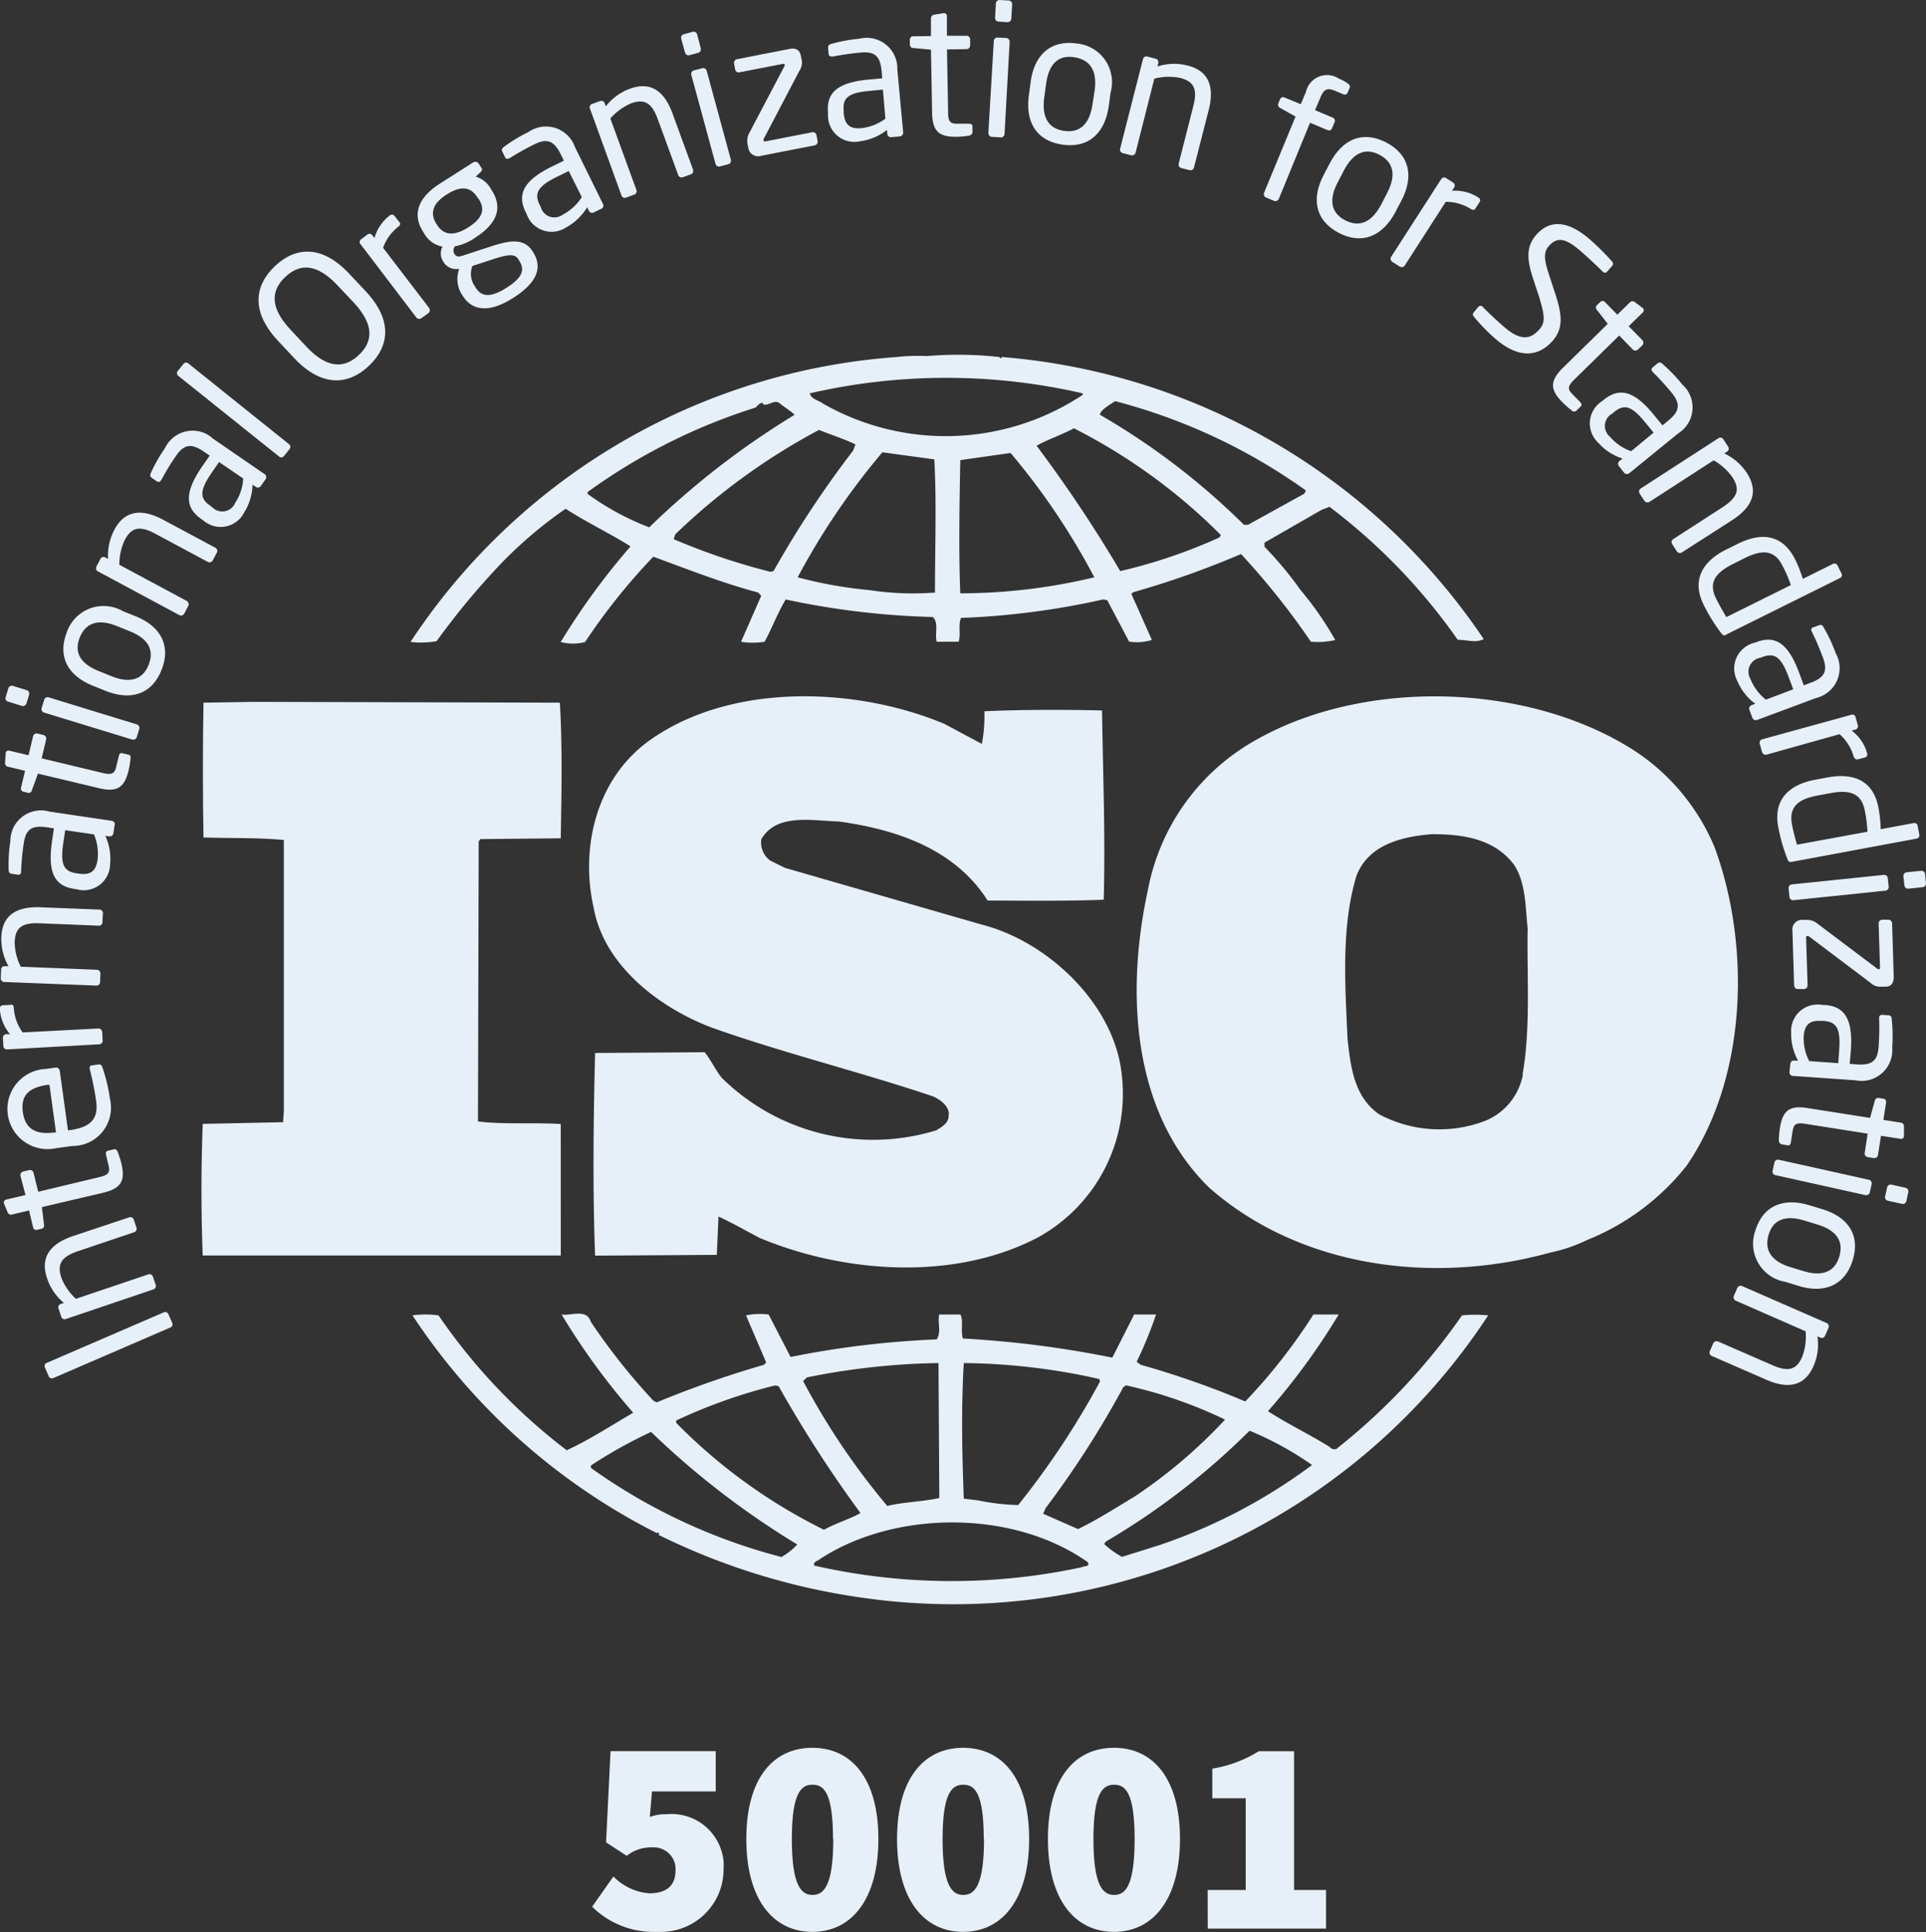
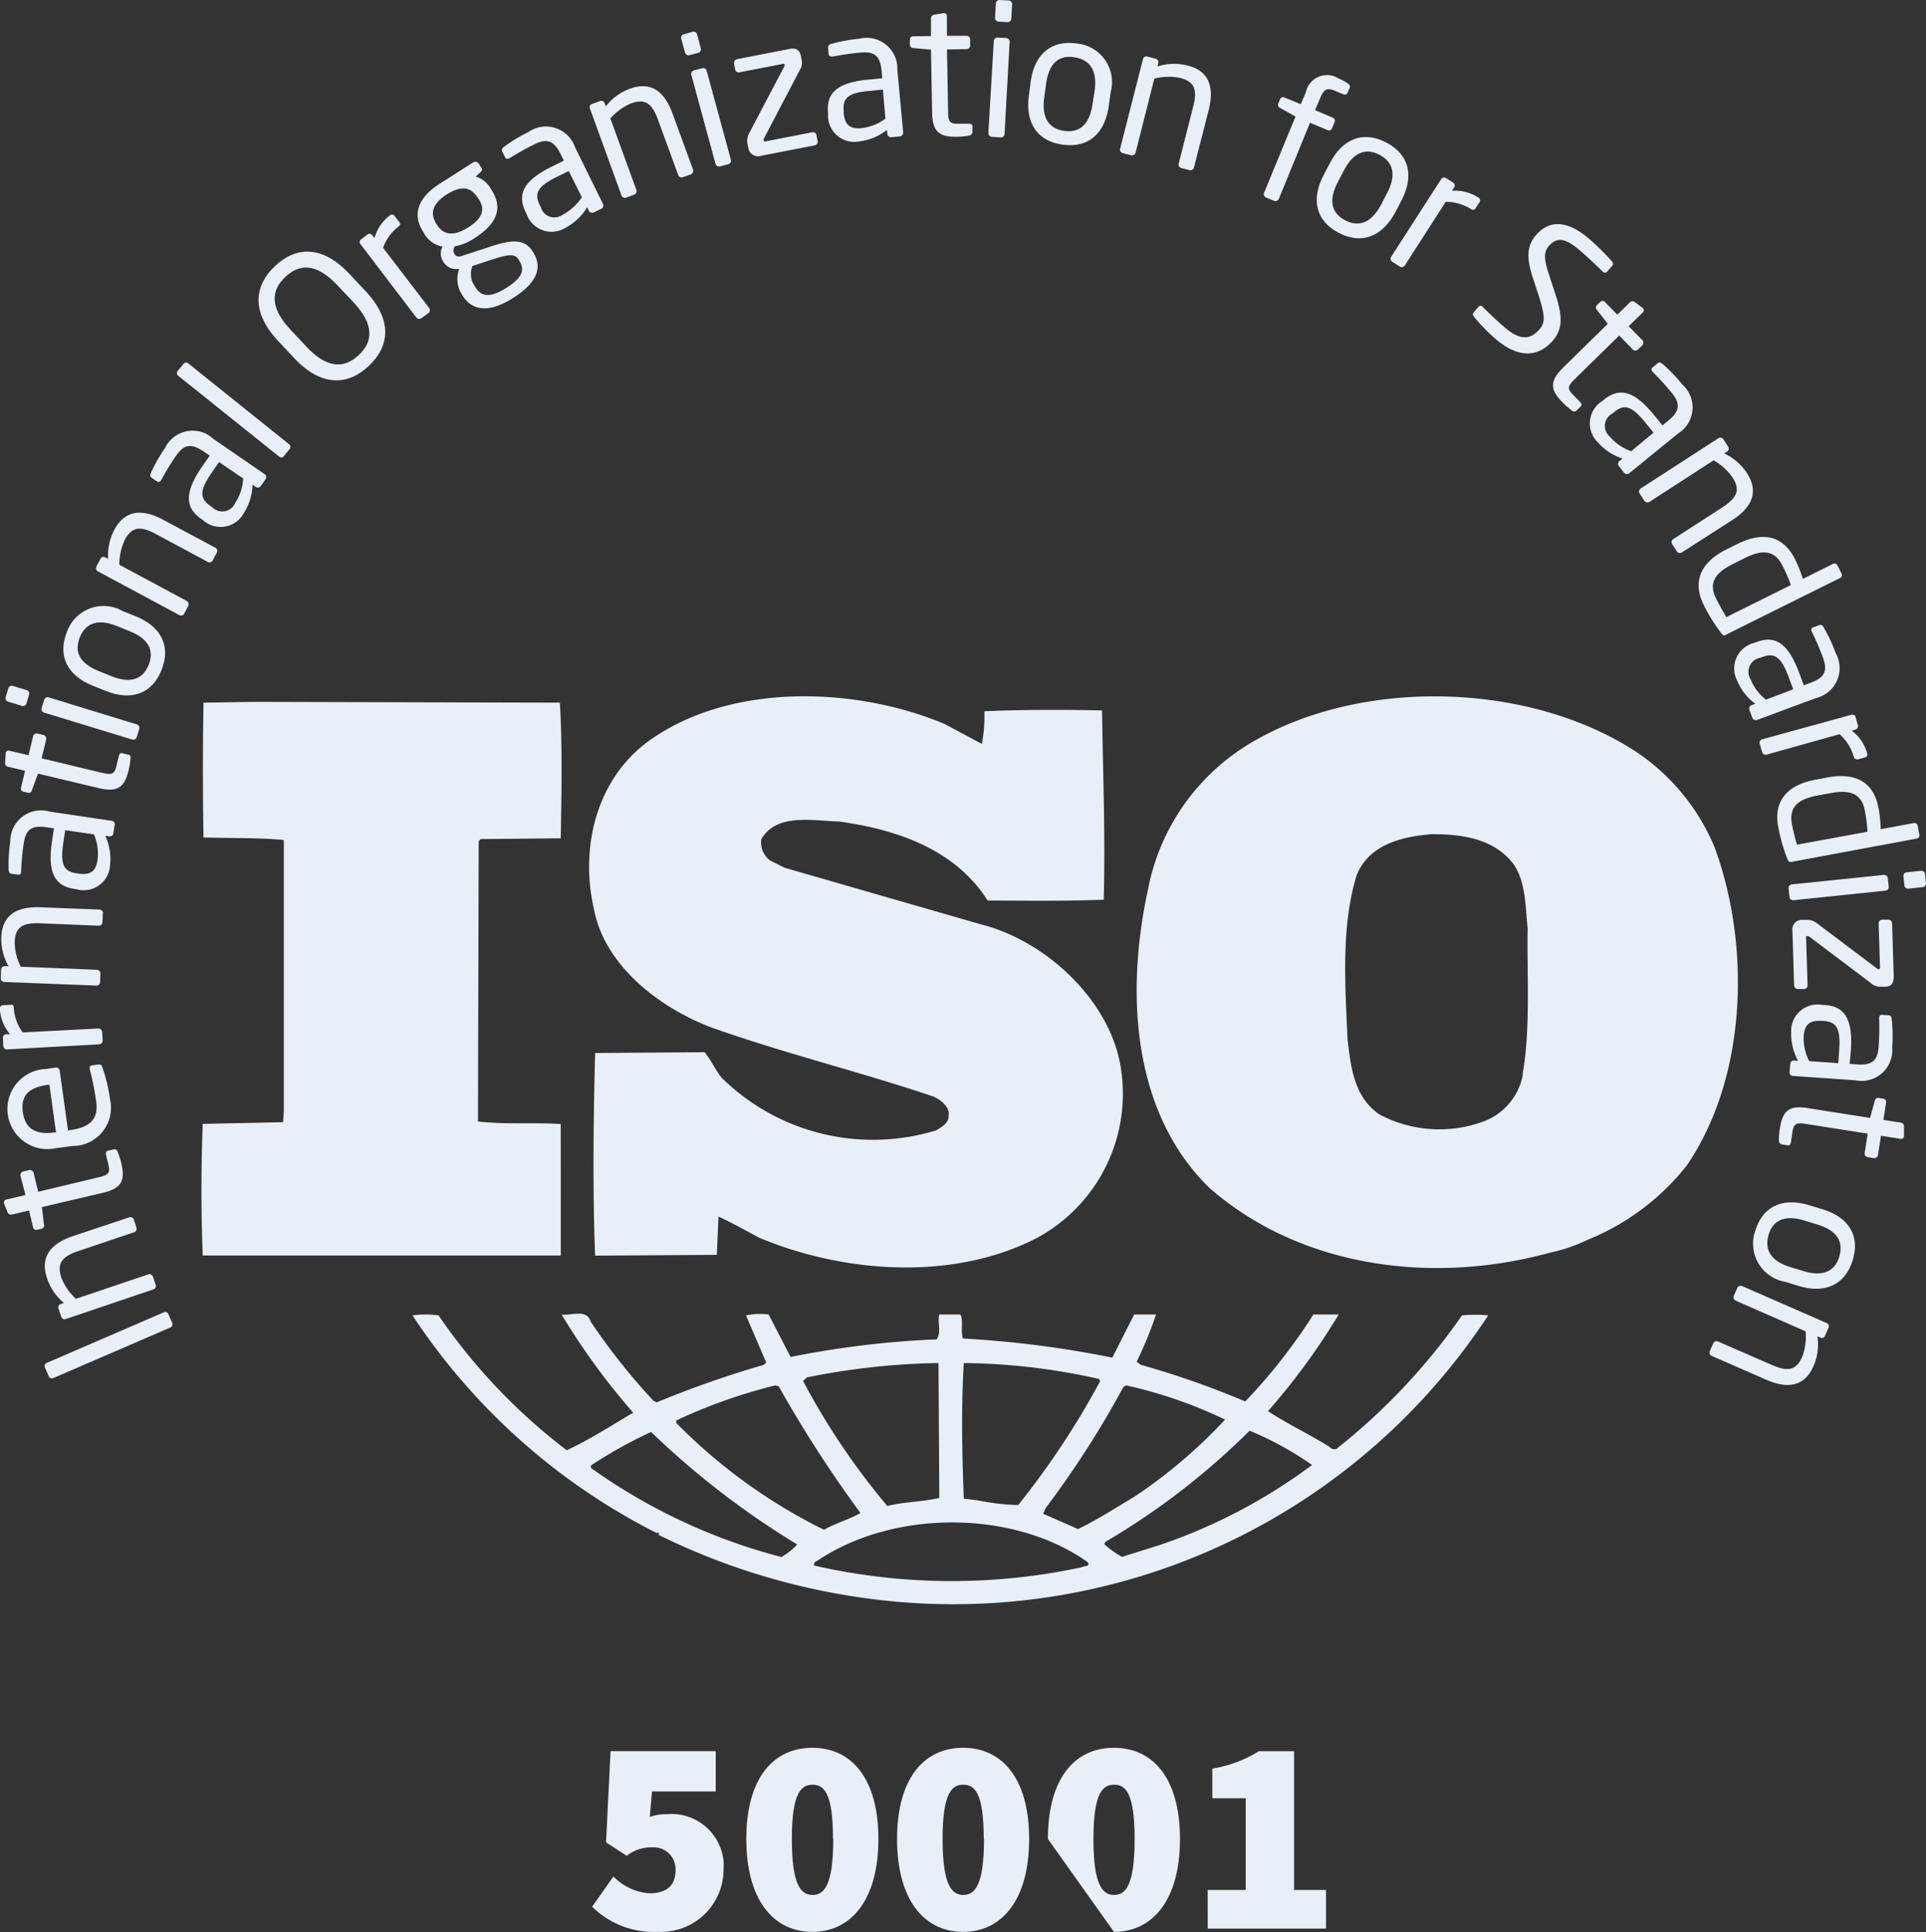
<svg xmlns="http://www.w3.org/2000/svg" viewBox="0 0 376.52 377.74">
  <rect x="0" y="0" width="376.52" height="377.74" fill="#333333" stroke="none" />
  <defs>
    <style>.cls-1{fill:#e7f0f8;}</style>
  </defs>
  <g id="Layer_2" data-name="Layer 2">
    <g id="Layer_1-2" data-name="Layer 1">
      <g id="Group_2419" data-name="Group 2419">
        <g id="Group_2417" data-name="Group 2417">
          <g id="Group_103-2" data-name="Group 103-2">
            <g id="Path_894-2" data-name="Path 894-2">
              <path id="Path_3378" data-name="Path 3378" class="cls-1" d="M335.18,165.62a41.79,41.79,0,0,0-15.88-19c-20.62-13.1-52.07-14-73.32-2.2a42.66,42.66,0,0,0-21.59,29.66c-4.29,19.79-3.19,43.33,12.05,58.17,17.78,15.58,43.66,19,66.67,12.63a30.45,30.45,0,0,0,6.95-2.35l.68-.29a47.19,47.19,0,0,0,19-14.36C341.52,210.69,342.32,185,335.18,165.62Zm-37.46,44.44a12.17,12.17,0,0,1-7.31,9.05,25,25,0,0,1-20.79-1.25c-4.92-3.44-5.55-9.21-6.18-14.66-.49-10.75-1.26-22.14,1.75-32,2.36-6.09,8.89-7.65,14.76-8.11,6.19,0,12.2.94,16,5.93,2.38,3.58,2.23,8.26,2.7,12.48-.18,8.88.62,19.49-1,28.54Z" />
            </g>
            <g id="Path_895-2" data-name="Path 895-2">
              <path id="Path_3379" data-name="Path 3379" class="cls-1" d="M109.62,219.75c-5.23-.33-11.11.14-16.18-.49l.14-54.75.33-.46,15.71-.15c.17-8.89.33-18.43-.17-26.52l-59.82-.16-9.85.16c-.15,8.27-.15,17.93,0,26.36,5.4.16,10.47,0,15.71.48v53l-.15,2.18-15.71.33c-.33,8.71-.33,17.15,0,25.73h70Z" />
            </g>
            <g id="Path_896-2" data-name="Path 896-2">
              <path id="Path_3380" data-name="Path 3380" class="cls-1" d="M285.81,257.17a121.45,121.45,0,0,1-24.27,25.88c-.33.49-1.28.31-1.58-.15-4-2.49-8.27-4.52-12.08-7A130,130,0,0,0,261.7,257h-4.94a110.05,110.05,0,0,1-13.32,17A170.82,170.82,0,0,0,223,266.83l-.79-.59A78.72,78.72,0,0,0,226,257h-4.28l-4.27,8.43a203.49,203.49,0,0,0-29.2-3.74c-.49-1.4.14-3.43-.49-4.69H183.6c-.33,1.88.47,3.29-.48,4.86a181.8,181.8,0,0,0-28.57,3.44l-4.28-8.3a13.46,13.46,0,0,0-4.43.17l3.95,9.22-.47.45a200.65,200.65,0,0,0-20.95,7.34l-.64-.33a123.59,123.59,0,0,1-12.23-15.42c-.79-2.67-4-1.11-5.71-1.43a134.24,134.24,0,0,0,14,19.2c-4.28,2.5-8.55,5.29-13,7.34a114.32,114.32,0,0,1-25.06-26.37,18.86,18.86,0,0,0-5.09,0,124.36,124.36,0,0,0,47.79,42.58.15.15,0,0,1,.15-.14h0c.14,0,.46.29.14.46a131.27,131.27,0,0,0,40,12.32,125,125,0,0,0,122.21-55.22A26.13,26.13,0,0,0,285.81,257.17Zm-66.16,14,.47-.32a88.16,88.16,0,0,1,19.37,6.7,99.19,99.19,0,0,1-17.62,15c-3.65,2.19-7.31,4.55-11.12,6.4l-6.82-3,.47-1.08a187.55,187.55,0,0,0,15.22-23.7Zm-31.27-4.68a124.53,124.53,0,0,1,26.51,3.12l.16.47a159.79,159.79,0,0,1-16,24.17,44.93,44.93,0,0,1-7.93-.92l-2.71-.33c-.33-9.22-.52-17.31,0-26.51Zm-30.61,2.8a138.67,138.67,0,0,1,25.7-2.8l.16,26.38c-3.34.76-7,.76-10.17,1.56A138.83,138.83,0,0,1,157,270Zm-25.57,8.43a103.9,103.9,0,0,1,19.36-6.86l.66.16a242,242,0,0,0,16,24.79c-2.21,1.26-4.92,2-7.13,3.28a106.72,106.72,0,0,1-28.9-20.91Zm20.48,26.67A112.67,112.67,0,0,1,115.53,287v-.49a91.19,91.19,0,0,1,11.75-6.55,162.28,162.28,0,0,0,28.58,22,12.43,12.43,0,0,1-3.22,2.51Zm58.89,2a120.83,120.83,0,0,1-52.38-.3c-.33-.77.79-.94,1.27-1.39,14.76-9.52,37.77-9.52,52.23.75.42.95-.85.66-1.16.95Zm15.24-4.35-7.46,2.34a17.34,17.34,0,0,1-3.5-2.51l.33-.47a141.07,141.07,0,0,0,28.1-21.68,63.07,63.07,0,0,1,12.22,6.7,107.35,107.35,0,0,1-29.73,15.63Z" />
            </g>
            <g id="Path_897-2" data-name="Path 897-2">
-               <path id="Path_3381" data-name="Path 3381" class="cls-1" d="M85.35,125.36a145.67,145.67,0,0,1,12.84-15.43,84.1,84.1,0,0,1,12.38-10.46c4.13,2.65,8.73,4.86,12.7,7.35a137.53,137.53,0,0,0-13.66,18.7,9.4,9.4,0,0,0,4.77,0,120.44,120.44,0,0,1,13.34-16.68c6.81,2.5,13.49,5.14,20.48,7l.62.63-3.95,9a14.26,14.26,0,0,0,4.61,0c1.42-2.64,2.53-5.6,4.12-8.27a155.18,155.18,0,0,0,28.74,3.43c1.27,1.11.33,3.44.79,4.84h4.28c.47-1.54-.15-3.3.47-4.66a152.38,152.38,0,0,0,27.81-3.62l.77.16,4.28,8.1a10,10,0,0,0,4.44-.33l-4-9,.32-.32a175.22,175.22,0,0,0,21.11-7.48,146.47,146.47,0,0,1,13.66,17.14,15.22,15.22,0,0,0,4.76-.33,63,63,0,0,0-6.83-9.83,68.44,68.44,0,0,0-7-8.4v-.81l11.11-6.38,1.6-.62a115.6,115.6,0,0,1,25.07,26c1.9,0,3.5.66,5.08-.14A125.62,125.62,0,0,0,195.83,69.8l-.16.3-.33-.3a72.62,72.62,0,0,0-14.14-.18,37.12,37.12,0,0,0-5.87.18,124.41,124.41,0,0,0-95.08,55.71A17.8,17.8,0,0,0,85.35,125.36Zm65.88-13.7-.64.13a127.18,127.18,0,0,1-18.89-6.38l.31-.94A124.55,124.55,0,0,1,160.1,84.06c2.39.94,4.77,1.71,7.14,2.82l-.46,1.22a198.2,198.2,0,0,0-15.56,23.56Zm31.58,4.19a56.55,56.55,0,0,1-12.87-.48,84.75,84.75,0,0,1-14-2.5A138.74,138.74,0,0,1,172.5,88.43l10.15,1.38c.46,8.1.13,17.46.13,26Zm4.92.17c-.33-8.29-.16-17.48,0-26.06l9.83-1.4a135,135,0,0,1,16.37,24.31A112.4,112.4,0,0,1,187.72,116Zm50.64-10.93A104.26,104.26,0,0,1,219,111.66a266.6,266.6,0,0,0-16.36-24.52c2.22-1.22,4.93-2.15,7.31-3.4a112.3,112.3,0,0,1,28.73,20.87ZM218,78.43a113,113,0,0,1,37.3,17.47l-.32.62-11,6.08h-.8A138.27,138.27,0,0,0,215,81.07c.33-1.09,1.91-1.88,3-2.65Zm-6.34-1.56v.33a48.44,48.44,0,0,1-50.78,1.7c-.82-.62-2.4-.93-2.56-2a118.8,118.8,0,0,1,53.32,0ZM114.86,96.21a114.31,114.31,0,0,1,32.86-16.53c.48-.48.79-.93,1.43-.93v.32c1.27.31,2.22-1.1,3.33-.17,1,.8,2.07,1.42,2.86,2.2a159.68,159.68,0,0,0-28.42,22,52.35,52.35,0,0,1-12.06-6.54Z" />
-             </g>
+               </g>
            <g id="Path_898-2" data-name="Path 898-2">
              <path id="Path_3382" data-name="Path 3382" class="cls-1" d="M183,221a42.14,42.14,0,0,1-41.91-10.28c-1.26-1.57-2.06-3.42-3.33-5l-21.42.15c-.33,12.63-.49,27.14,0,39.62l23.79-.15.33-7.49c2.71,1.24,5.41,2.8,8.1,4.2,16.52,6.87,37.77,8.43,54.12,0a32.05,32.05,0,0,0,16.51-32.77C217.41,196,204.71,184,191.86,180.75l-38.42-11.08-2.85-1.41a4.35,4.35,0,0,1-1.75-4.2c3-5.14,10-3.58,15.24-3.44,11.11,1.56,22.54,5.3,29,15.45,7,0,15.08.14,22.69-.17.33-12.78-.14-24-.33-37-7.14-.17-15.87-.17-23,.16a29.65,29.65,0,0,1-.49,6.38l-7.3-3.9c-17.46-7.33-41.91-8.1-57.77,3.29-10.33,7.48-13.5,20.91-10.8,32.75,2.06,11.22,12.84,19.49,23.18,23.37,14.12,5,28.88,8.6,43.19,13.42,1.42.63,3.31,2.05,3,3.76C185.5,219.57,184.07,220.37,183,221Z" />
            </g>
          </g>
          <g id="Group_104-2" data-name="Group 104-2">
            <g id="Path_899-2" data-name="Path 899-2">
              <path id="Path_3383" data-name="Path 3383" class="cls-1" d="M32.91,256.9l.78,1.78a.69.69,0,0,1-.41.87l-22.87,9.88a.66.66,0,0,1-.87-.33h0l-.77-1.78a.65.65,0,0,1,.36-.86L32,256.58a.67.67,0,0,1,.89.29Z" />
            </g>
            <g id="Path_900-2" data-name="Path 900-2">
              <path id="Path_3384" data-name="Path 3384" class="cls-1" d="M26.14,238.41l.54,1.6a.72.72,0,0,1-.44.9l-11.06,3.73c-3.38,1.15-4,2.63-3.18,5.2a11.21,11.21,0,0,0,2.84,4.09L29,249.15a.72.72,0,0,1,.89.44l.56,1.64a.7.7,0,0,1-.46.86l-17.12,5.79a.69.69,0,0,1-.88-.39v0l-.56-1.68a.68.68,0,0,1,.43-.86h0l.63-.22A10.46,10.46,0,0,1,9.2,249.9c-1.37-4,.54-6.69,5-8.21L25.26,238A.71.71,0,0,1,26.14,238.41Z" />
            </g>
            <g id="Path_901-2" data-name="Path 901-2">
              <path id="Path_3385" data-name="Path 3385" class="cls-1" d="M23,225.19a17.6,17.6,0,0,1,.71,2.2c.74,3.18.29,4.88-3.5,5.79L8.19,236l.41,3.43a.63.63,0,0,1-.43.79h0l-.92.22a.63.63,0,0,1-.77-.44V240l-.8-3.34-3.37.8a.71.71,0,0,1-.83-.46l-.71-1.72a.36.36,0,0,0,0-.1.57.57,0,0,1,.46-.66h0l3.75-.88L4,229.89a.72.72,0,0,1,.53-.85l1.17-.27a.71.71,0,0,1,.86.52h0L7.47,233l12-2.87c1.89-.45,2.06-1,1.73-2.38l-.46-1.92c-.11-.48,0-.76.33-.84l1.2-.29C22.57,224.64,22.81,224.76,23,225.19Z" />
            </g>
            <g id="Path_902-2" data-name="Path 902-2">
              <path id="Path_3386" data-name="Path 3386" class="cls-1" d="M11.67,209.27,13.29,221l.5-.07c4.17-.58,5.48-2.43,5-5.66a51.76,51.76,0,0,0-1.24-6.19.57.57,0,0,1,0-.18.48.48,0,0,1,.32-.61h0l.07,0,1.19-.16c.46-.07.72,0,.9.58a32.93,32.93,0,0,1,1.48,6.2,7.48,7.48,0,0,1-7.33,9.14l-3.16.42A7.84,7.84,0,1,1,8,209.09,7.24,7.24,0,0,1,8.9,209l1.89-.26a.69.69,0,0,1,.85.49Zm-2.33,2.82c-3.95.56-5.3,2.27-4.87,5.37s2.36,4.46,6.15,3.95l.33,0-1.28-9.3Z" />
            </g>
            <g id="Path_903-2" data-name="Path 903-2">
              <path id="Path_3387" data-name="Path 3387" class="cls-1" d="M2.7,197.05a9,9,0,0,0,1.73,4.8l14.81-.77a.74.74,0,0,1,.74.66l.09,1.73a.7.7,0,0,1-.68.7l-18,1a.68.68,0,0,1-.73-.62h0l-.09-1.64a.67.67,0,0,1,.61-.71h.05l.74,0a8.5,8.5,0,0,1-2-4.9c0-.49.18-.74.61-.77l1.44-.07C2.44,196.33,2.68,196.56,2.7,197.05Z" />
            </g>
            <g id="Path_904-2" data-name="Path 904-2">
              <path id="Path_3388" data-name="Path 3388" class="cls-1" d="M20.1,178.62l-.07,1.7a.69.69,0,0,1-.73.66l-11.62-.47c-3.57-.13-4.71,1-4.81,3.71A10.76,10.76,0,0,0,4.06,189l14.89.6a.73.73,0,0,1,.68.73l-.07,1.72a.68.68,0,0,1-.73.64h0l-18-.7a.69.69,0,0,1-.68-.69h0l.07-1.77a.65.65,0,0,1,.68-.63H1l.66,0a10.73,10.73,0,0,1-1.4-5.68c.17-4.24,2.89-6,7.57-5.84l11.61.45a.72.72,0,0,1,.7.73h0Z" />
            </g>
            <g id="Path_905-2" data-name="Path 905-2">
              <path id="Path_3389" data-name="Path 3389" class="cls-1" d="M22.41,161.31l-.25,1.61a.7.7,0,0,1-.79.6h0l-.78-.11a10.83,10.83,0,0,1,.93,5.64,5.16,5.16,0,0,1-5.29,5,5.07,5.07,0,0,1-1.22-.18l-.43-.07c-3.77-.55-5.33-3-4.42-9.27l.38-2.58-1.39-.21c-3-.43-4.1.43-4.51,3.15a48.83,48.83,0,0,0-.51,5.4,1,1,0,0,1,0,.17c0,.33-.2.62-.65.55l-1.23-.18c-.39-.06-.56-.33-.56-.83a29.78,29.78,0,0,1,.33-5.5,6,6,0,0,1,5.86-6.06,5.82,5.82,0,0,1,1.71.22l12.2,1.81a.71.71,0,0,1,.66.77h0Zm-9.66,1-.39,2.58c-.62,4.23.16,5.49,2.64,5.86l.41.05c2.52.38,3.36-.7,3.67-2.73a9.83,9.83,0,0,0-.71-4.94Z" />
            </g>
            <g id="Path_906-2" data-name="Path 906-2">
              <path id="Path_3390" data-name="Path 3390" class="cls-1" d="M25.52,148.25a17.45,17.45,0,0,1-.36,2.28c-.76,3.16-1.95,4.47-5.74,3.58l-12-2.86-1.18,3.24a.64.64,0,0,1-.74.52h0l-.92-.22a.62.62,0,0,1-.48-.75h0v0l.8-3.34-3.38-.81a.7.7,0,0,1-.53-.78l.13-1.86a.19.19,0,0,0,0-.1.57.57,0,0,1,.71-.38h0l3.75.89.89-3.72a.73.73,0,0,1,.85-.53l1.18.29a.72.72,0,0,1,.53.85l-.89,3.71,12,2.88c1.89.44,2.3,0,2.61-1.35l.47-1.93c.11-.48.31-.69.66-.61l1.2.3C25.39,147.56,25.56,147.78,25.52,148.25Z" />
            </g>
            <g id="Path_907-2" data-name="Path 907-2">
              <path id="Path_3391" data-name="Path 3391" class="cls-1" d="M5.69,135.81l-.52,1.73a.71.71,0,0,1-.88.47l-2.71-.83a.69.69,0,0,1-.47-.88l.52-1.73a.72.72,0,0,1,.89-.47l2.7.83A.71.71,0,0,1,5.69,135.81Zm21.54,6.69-.5,1.62a.72.72,0,0,1-.89.47L8.61,139.32a.71.71,0,0,1-.47-.88l.5-1.63a.71.71,0,0,1,.88-.47l17.23,5.29a.7.7,0,0,1,.47.87h0Z" />
            </g>
            <g id="Path_908-2" data-name="Path 908-2">
              <path id="Path_3392" data-name="Path 3392" class="cls-1" d="M31.57,131c-1.92,4.82-6.08,6-10.9,4.08l-2.49-1c-4.84-1.93-7-5.65-5.11-10.48a7.58,7.58,0,0,1,9.61-4.72,6.92,6.92,0,0,1,1.3.59l2.5,1C31.31,122.39,33.51,126.17,31.57,131Zm-8.73-8.61c-3.35-1.34-6-.85-7.24,2.23s.32,5.24,3.73,6.59l2.48,1c3.35,1.34,6,.88,7.24-2.21s-.32-5.26-3.72-6.6Z" />
            </g>
            <g id="Path_909-2" data-name="Path 909-2">
              <path id="Path_3393" data-name="Path 3393" class="cls-1" d="M42.39,108.06l-.8,1.49a.7.7,0,0,1-1,.29l-10.25-5.5c-3.15-1.69-4.68-1.14-5.95,1.22a11.32,11.32,0,0,0-1.06,4.86l13.17,7.07a.76.76,0,0,1,.29,1L36,120a.71.71,0,0,1-.94.26l-15.9-8.54a.66.66,0,0,1-.33-.87l0-.06.83-1.56a.66.66,0,0,1,.89-.27l0,0h0l.59.32a10.69,10.69,0,0,1,1.23-5.73c2-3.74,5.27-4.17,9.4-2l10.26,5.5A.72.72,0,0,1,42.39,108.06Z" />
            </g>
            <g id="Path_910-2" data-name="Path 910-2">
              <path id="Path_3394" data-name="Path 3394" class="cls-1" d="M51.94,93.66,51,95a.7.7,0,0,1-1,.19h0l-.63-.43a10.8,10.8,0,0,1-1.65,5.46,5.14,5.14,0,0,1-6.93,2.23,5,5,0,0,1-1.06-.71l-.33-.24c-3.15-2.15-3.47-5.07.1-10.27L41,89.08l-1.18-.8c-2.44-1.67-3.87-1.41-5.43.87a48,48,0,0,0-2.81,4.61.64.64,0,0,0-.1.13.54.54,0,0,1-.71.28.35.35,0,0,1-.12-.07l-1-.69c-.32-.22-.35-.55-.13-1a30.51,30.51,0,0,1,2.72-4.78,6,6,0,0,1,7.9-2.89h0a6.24,6.24,0,0,1,1.47,1l10.18,7A.71.71,0,0,1,51.94,93.66Zm-9.12-3.33-1.48,2.16c-2.41,3.52-2.27,5-.19,6.42l.32.24A2.75,2.75,0,0,0,46,98.28a9.38,9.38,0,0,0,1.54-4.73Z" />
            </g>
            <g id="Path_911-2" data-name="Path 911-2">
              <path id="Path_3395" data-name="Path 3395" class="cls-1" d="M56.65,87.75l-1.16,1.44a.65.65,0,0,1-.93.07h0L34.85,73.48a.67.67,0,0,1-.13-.92l1.16-1.43a.64.64,0,0,1,.9-.1h0l19.7,15.8A.68.68,0,0,1,56.65,87.75Z" />
            </g>
            <g id="Path_912-2" data-name="Path 912-2">
              <path id="Path_3396" data-name="Path 3396" class="cls-1" d="M72.09,71.55c-4,3.79-9.22,4.18-14.58-1.54l-3.12-3.33C49,60.94,49.73,55.81,53.78,52S63,47.85,68.34,53.59l3.13,3.33C76.83,62.64,76.13,67.75,72.09,71.55ZM66,55.81c-4.07-4.34-7.37-4.34-10.21-1.68s-3.06,6,1,10.32l3.11,3.33c4.06,4.32,7.39,4.31,10.24,1.64s3-6-1-10.28Z" />
            </g>
            <g id="Path_913-2" data-name="Path 913-2">
              <path id="Path_3397" data-name="Path 3397" class="cls-1" d="M77.89,44.31a9,9,0,0,0-3,4.14l9,11.76a.74.74,0,0,1-.13,1l-1.38,1a.72.72,0,0,1-1-.15L70.51,47.78a.66.66,0,0,1,0-.93l0,0,1.32-1a.65.65,0,0,1,.92.11l0,0,0,0,.46.58a8.33,8.33,0,0,1,2.93-4.37c.38-.3.72-.29,1,.06l.88,1.14C78.35,43.68,78.27,44,77.89,44.31Z" />
            </g>
            <g id="Path_914-2" data-name="Path 914-2">
              <path id="Path_3398" data-name="Path 3398" class="cls-1" d="M93.94,33.65l-.94.88A5,5,0,0,1,96,37l.15.24c2.09,3.29,1.22,6.38-3.37,9.31a10,10,0,0,1-3.84,1.6,1.33,1.33,0,0,0-.1,1.5c.33.51.73.62,1.53.36l5.17-1.69c3.39-1.12,6.73-2.07,8.51.73l.16.24c1.82,2.86,1,5.83-3.86,8.94-4.7,3-8,2.56-9.87-.36l-.18-.28a5.67,5.67,0,0,1-.53-5l-.28,0a2.89,2.89,0,0,1-2.84-1.45l0,0a2.9,2.9,0,0,1-.15-2.93,5.13,5.13,0,0,1-3.58-2.57l-.15-.25C81,42.74,80.84,39.17,86,35.9l6.52-4.16A.83.83,0,0,1,93.6,32l.48.78C94.35,33.11,94.24,33.37,93.94,33.65Zm-.57,5c-1.13-1.79-2.83-2.67-6.05-.62s-3.06,4.09-2,5.76l.16.23c.83,1.32,2.53,2.66,6,.47,3.22-2,3.24-3.81,2.09-5.6Zm8,12.07c-.75-1.17-2-1-5.11,0L92.36,52a4.19,4.19,0,0,0,.49,4l.16.27c1.06,1.65,2.71,2.08,6,0s3.56-3.62,2.51-5.27Z" />
            </g>
            <g id="Path_915-2" data-name="Path 915-2">
              <path id="Path_3399" data-name="Path 3399" class="cls-1" d="M117.53,40.82l-1.47.72a.7.7,0,0,1-.94-.33h0l-.33-.69a11,11,0,0,1-4.13,3.95A5.17,5.17,0,0,1,103.52,43a5.48,5.48,0,0,1-.56-1.14l-.19-.38c-1.68-3.42-.54-6.13,5.11-8.91l2.35-1.16-.62-1.27c-1.32-2.67-2.7-3.14-5.17-1.91a49.48,49.48,0,0,0-4.72,2.64l-.17.08c-.29.14-.62.19-.82-.22l-.55-1.12c-.18-.33,0-.66.38-.93a29.61,29.61,0,0,1,4.71-2.84,6,6,0,0,1,9.13,2.91l5.46,11.09a.71.71,0,0,1-.32,1Zm-6.34-7.38-2.35,1.15c-3.84,1.89-4.42,3.26-3.32,5.51l.2.38a2.73,2.73,0,0,0,3.36,1.93,2.85,2.85,0,0,0,1-.48,9.77,9.77,0,0,0,3.66-3.39Z" />
            </g>
            <g id="Path_916-2" data-name="Path 916-2">
              <path id="Path_3400" data-name="Path 3400" class="cls-1" d="M135.09,34.08l-1.6.57a.7.7,0,0,1-.9-.42l-4-10.93c-1.22-3.36-2.72-4-5.27-3.07a11.44,11.44,0,0,0-4,2.93l5.1,14a.71.71,0,0,1-.42.89l-1.63.6a.69.69,0,0,1-.87-.43l-6.17-17a.64.64,0,0,1,.33-.86l0,0,1.67-.61a.68.68,0,0,1,.87.41v0l.23.63a10.65,10.65,0,0,1,4.73-3.45c4-1.45,6.69.4,8.3,4.82l4,10.93A.74.74,0,0,1,135.09,34.08Z" />
            </g>
            <g id="Path_917-2" data-name="Path 917-2">
              <path id="Path_3401" data-name="Path 3401" class="cls-1" d="M136.53,10.32l-1.74.47a.71.71,0,0,1-.87-.5l-.75-2.73a.7.7,0,0,1,.5-.86h0l1.74-.48a.71.71,0,0,1,.87.49L137,9.45A.73.73,0,0,1,136.53,10.32Zm5.86,21.78-1.65.44a.7.7,0,0,1-.86-.5h0l-4.73-17.39a.71.71,0,0,1,.49-.88h0l1.65-.44a.72.72,0,0,1,.86.5l4.73,17.4a.71.71,0,0,1-.48.87Z" />
            </g>
            <g id="Path_918-2" data-name="Path 918-2">
              <path id="Path_3402" data-name="Path 3402" class="cls-1" d="M159.3,28.41l-10.5,2.05a1.94,1.94,0,0,1-2.44-1.23h0a1.1,1.1,0,0,1-.06-.26l-.13-.66a3.23,3.23,0,0,1,.36-2.41L153.32,13a.73.73,0,0,0,.08-.33c0-.15-.12-.23-.4-.17l-8.44,1.64a.71.71,0,0,1-.84-.54h0l-.22-1.19a.73.73,0,0,1,.55-.83l10.23-2c1.43-.29,2.07.28,2.28,1.32l.17.84a2.77,2.77,0,0,1-.43,2.06L149.38,27a.56.56,0,0,0-.1.43c0,.17.08.27.33.22l9.17-1.79a.7.7,0,0,1,.83.53h0v0l.23,1.19A.72.72,0,0,1,159.3,28.41Z" />
            </g>
            <g id="Path_919-2" data-name="Path 919-2">
              <path id="Path_3403" data-name="Path 3403" class="cls-1" d="M175.87,26.67l-1.65.15a.71.71,0,0,1-.76-.65h0l-.07-.77a10.55,10.55,0,0,1-5.26,2.22,5.15,5.15,0,0,1-6.14-3.9h0a5.33,5.33,0,0,1-.12-1.26l0-.44c-.33-3.79,1.69-5.89,8-6.47l2.6-.24-.12-1.41c-.28-3-1.39-3.88-4.14-3.62q-2.7.25-5.36.77l-.18,0c-.33,0-.63-.05-.68-.51l-.11-1.23c0-.39.18-.62.66-.73a29.23,29.23,0,0,1,5.41-1,6,6,0,0,1,7.28,4.28,5.73,5.73,0,0,1,.19,1.7l1.14,12.29A.73.73,0,0,1,175.87,26.67Zm-3.27-9.15-2.59.25c-4.28.38-5.31,1.43-5.07,3.95l0,.43c.23,2.53,1.49,3.08,3.52,2.9a9.64,9.64,0,0,0,4.63-1.85Z" />
            </g>
            <g id="Path_920-2" data-name="Path 920-2">
              <path id="Path_3404" data-name="Path 3404" class="cls-1" d="M189.41,26.53a17.71,17.71,0,0,1-2.3.21c-3.26.05-4.82-.78-4.89-4.67L182,9.71l-3.44-.32a.67.67,0,0,1-.69-.63h0v-1a.63.63,0,0,1,.61-.66h0L182,7.05,182,3.59a.73.73,0,0,1,.62-.72l1.84-.3h.11a.54.54,0,0,1,.54.54h0v.05L185.12,7,188.94,7a.7.7,0,0,1,.72.68h0l0,1.2a.72.72,0,0,1-.71.72l-3.82.07L185.35,22c0,1.94.53,2.22,2,2.19l2,0c.5,0,.75.13.76.49v1.24C190,26.22,189.86,26.43,189.41,26.53Z" />
            </g>
            <g id="Path_921-2" data-name="Path 921-2">
              <path id="Path_3405" data-name="Path 3405" class="cls-1" d="M195.58,26.86l-1.7-.11a.72.72,0,0,1-.66-.75l1.06-18a.71.71,0,0,1,.74-.66l1.7.09a.73.73,0,0,1,.66.76l-1,18A.71.71,0,0,1,195.58,26.86ZM197,4.34l-1.81-.12a.7.7,0,0,1-.66-.74l.16-2.82A.72.72,0,0,1,195.4,0l1.81.1a.72.72,0,0,1,.66.75l-.17,2.83a.7.7,0,0,1-.74.64Z" />
            </g>
            <g id="Path_922-2" data-name="Path 922-2">
              <path id="Path_3406" data-name="Path 3406" class="cls-1" d="M207.76,28.28c-5.16-.7-7.33-4.46-6.62-9.61l.35-2.67c.69-5.15,3.79-8.21,8.94-7.5a7.58,7.58,0,0,1,6.93,8.21,8,8,0,0,1-.25,1.4l-.36,2.67C216,25.94,212.92,29,207.76,28.28ZM214,17.7c.48-3.58-.64-6-4-6.51s-5,1.62-5.5,5.22l-.36,2.67c-.48,3.58.61,6.05,3.91,6.51s5-1.62,5.53-5.22Z" />
            </g>
            <g id="Path_923-2" data-name="Path 923-2">
              <path id="Path_3407" data-name="Path 3407" class="cls-1" d="M232.58,33.27l-1.64-.41a.71.71,0,0,1-.52-.85h0v0l2.87-11.29c.89-3.47,0-4.83-2.63-5.5a11.27,11.27,0,0,0-5,.16L222,29.85a.73.73,0,0,1-.86.51l-1.68-.43a.71.71,0,0,1-.49-.84l4.47-17.51a.68.68,0,0,1,.8-.54h0l1.71.45a.66.66,0,0,1,.49.79v.05l-.16.66a10.62,10.62,0,0,1,5.86-.18c4.12,1,5.32,4.09,4.16,8.67l-2.89,11.29A.71.71,0,0,1,232.58,33.27Z" />
            </g>
            <g id="Path_924-2" data-name="Path 924-2">
              <path id="Path_3408" data-name="Path 3408" class="cls-1" d="M262.57,18.42,261,17.76c-1.54-.64-2.19-.38-2.92,1.42l-1,2.36L260.54,23a.67.67,0,0,1,.37.86h0l-.53,1.27a.61.61,0,0,1-.8.33l0,0L256.1,24,250,38.89a.74.74,0,0,1-.9.39l-1.6-.66a.73.73,0,0,1-.39-.91l6.16-14.92-3-1.68a.68.68,0,0,1-.39-.84l.37-.89a.65.65,0,0,1,.86-.32l3.18,1.31,1-2.35a4.23,4.23,0,0,1,5-3.25h0a3.93,3.93,0,0,1,1.42.59,8.1,8.1,0,0,1,1.76.95c.32.25.52.48.41.79l-.46,1.08C263.22,18.53,262.93,18.56,262.57,18.42Z" />
            </g>
            <g id="Path_925-2" data-name="Path 925-2">
              <path id="Path_3409" data-name="Path 3409" class="cls-1" d="M261.7,45.52c-4.6-2.42-5.36-6.69-2.94-11.29L260,31.86c2.42-4.61,6.36-6.42,11-4s5.39,6.69,3,11.29l-1.25,2.39C270.27,46.15,266.31,47.93,261.7,45.52Zm9.48-7.8c1.68-3.2,1.45-5.9-1.49-7.45s-5.24-.2-6.94,3l-1.24,2.39c-1.67,3.19-1.48,5.88,1.46,7.41s5.27.21,7-3Z" />
            </g>
            <g id="Path_926-2" data-name="Path 926-2">
              <path id="Path_3410" data-name="Path 3410" class="cls-1" d="M287.52,40.85a9.13,9.13,0,0,0-4.89-1.39l-8,12.44a.72.72,0,0,1-1,.21l-1.47-.93a.72.72,0,0,1-.18-1l9.75-15.14a.68.68,0,0,1,.94-.24h0l1.39.89a.69.69,0,0,1,.19,1h0l-.4.61a8.42,8.42,0,0,1,5.1,1.28c.42.26.52.58.29.94l-.79,1.21C288.27,41.08,287.94,41.12,287.52,40.85Z" />
            </g>
            <g id="Path_927-2" data-name="Path 927-2">
              <path id="Path_3411" data-name="Path 3411" class="cls-1" d="M292.33,66.23A35.61,35.61,0,0,1,288.21,62c-.39-.47-.33-.62-.1-.93L289,60a.54.54,0,0,1,.77-.09h0l.05.05.08.07c1.13,1.17,3,2.91,4.28,4,3.22,2.77,5.18,2.22,6.8.32,1.16-1.31,1-2.75-.11-6.35l-1.25-3.82c-1.16-3.62-1.21-6,.64-8.19,2.79-3.25,6.41-2.74,10.49.77a51.26,51.26,0,0,1,4.38,4.34.64.64,0,0,1,.06.86l-1,1.14a.54.54,0,0,1-.77.09l0,0-.06-.06c-1.12-1.09-2.91-2.79-4.46-4.13-2.77-2.38-4.45-2.81-6.14-.86-1.09,1.27-.86,2.78.13,5.76l1.18,3.63c1.51,4.51,1.34,6.93-.51,9.07C301.35,69.15,297.61,70.78,292.33,66.23Z" />
            </g>
            <g id="Path_928-2" data-name="Path 928-2">
              <path id="Path_3412" data-name="Path 3412" class="cls-1" d="M307.22,80.22a17.79,17.79,0,0,1-1.72-1.52c-2.29-2.31-2.75-4,0-6.75l8.81-8.64-2.13-2.72a.66.66,0,0,1,0-.92l.69-.66a.6.6,0,0,1,.85,0h0l.05.06,2.41,2.45,2.47-2.42a.72.72,0,0,1,1,0l1.49,1.12.07.07a.57.57,0,0,1-.06.8l-2.76,2.69,2.68,2.72a.74.74,0,0,1,0,1l-.86.84a.73.73,0,0,1-1,0l-2.67-2.74-8.81,8.64c-1.38,1.35-1.24,1.91-.25,2.91l1.39,1.41c.32.36.41.64.16.89l-.89.87A.67.67,0,0,1,307.22,80.22Z" />
            </g>
            <g id="Path_929-2" data-name="Path 929-2">
              <path id="Path_3413" data-name="Path 3413" class="cls-1" d="M317.49,92.41l-1-1.27a.71.71,0,0,1,.1-1l.6-.49a10.71,10.71,0,0,1-4.78-3.13,5.14,5.14,0,0,1-.21-7.26,5,5,0,0,1,1-.83l.33-.27c3-2.41,5.86-1.9,9.83,3l1.64,2,1.11-.9c2.3-1.88,2.44-3.32.7-5.46a49.56,49.56,0,0,0-3.65-4,1.34,1.34,0,0,0-.11-.14c-.19-.25-.33-.55.05-.84l.95-.79c.3-.25.62-.19,1,.15a31.76,31.76,0,0,1,3.83,4,6,6,0,0,1,.52,8.43,6.42,6.42,0,0,1-1.32,1.12l-9.58,7.8A.72.72,0,0,1,317.49,92.41Zm5.78-7.83-1.65-2c-2.69-3.33-4.16-3.6-6.09-2l-.33.28a2.73,2.73,0,0,0-1.13,3.71,2.55,2.55,0,0,0,.69.84,9.54,9.54,0,0,0,4.12,2.81Z" />
            </g>
            <g id="Path_930-2" data-name="Path 930-2">
              <path id="Path_3414" data-name="Path 3414" class="cls-1" d="M327.83,107.83l-.91-1.42a.7.7,0,0,1,.17-1h0l0,0,9.77-6.31c3-2,3.27-3.55,1.8-5.81A11.38,11.38,0,0,0,335,90l-12.54,8.12a.74.74,0,0,1-1-.21l-.94-1.46a.7.7,0,0,1,.24-.95l15.14-9.8a.7.7,0,0,1,1,.17h0l.95,1.48a.68.68,0,0,1-.2.94h0l-.57.36a10.78,10.78,0,0,1,4.43,3.84c2.3,3.57,1.12,6.61-2.83,9.17L328.8,108A.71.71,0,0,1,327.83,107.83Z" />
            </g>
            <g id="Path_931-2" data-name="Path 931-2">
              <path id="Path_3415" data-name="Path 3415" class="cls-1" d="M336.5,123.8a32.7,32.7,0,0,1-3.44-5.55c-2.35-4.72-.37-8.42,4.38-10.8l2.28-1.13c5-2.47,8.88-1.57,11.19,3a25.21,25.21,0,0,1,1.53,3.86l5.89-2.93a.64.64,0,0,1,.88.29h0l.81,1.62a.63.63,0,0,1-.29.84h0l0,0-22.14,11C337.16,124.31,336.89,124.33,336.5,123.8Zm13.6-9.41a26.24,26.24,0,0,0-1.65-3.81c-1.55-3.11-4-3.15-7.37-1.47l-2.26,1.14c-3.46,1.71-4.9,3.66-3.33,6.78.52,1.08,1.39,2.58,2,3.62Z" />
            </g>
            <g id="Path_932-2" data-name="Path 932-2">
              <path id="Path_3416" data-name="Path 3416" class="cls-1" d="M342.56,140.3l-.57-1.52a.72.72,0,0,1,.42-.91l.73-.28a10.63,10.63,0,0,1-3.52-4.49,5.16,5.16,0,0,1,2.21-7h0a4.92,4.92,0,0,1,1.16-.43l.4-.14c3.58-1.34,6.13.08,8.33,6l.91,2.46,1.32-.5c2.78-1,3.39-2.35,2.42-4.93a52.19,52.19,0,0,0-2.14-5l-.07-.16a.54.54,0,0,1,.2-.74h0l.12,0,1.16-.43c.36-.14.66,0,.89.46a30.4,30.4,0,0,1,2.33,5,6,6,0,0,1-3.83,8.78l-11.57,4.3A.72.72,0,0,1,342.56,140.3Zm8-5.53-.91-2.45c-1.5-4-2.78-4.73-5.15-3.86l-.38.14a2.77,2.77,0,0,0-2.27,3.19h0a3,3,0,0,0,.37,1,9.7,9.7,0,0,0,3,4Z" />
            </g>
            <g id="Path_933-2" data-name="Path 933-2">
              <path id="Path_3417" data-name="Path 3417" class="cls-1" d="M362.36,147.85a9.19,9.19,0,0,0-2.73-4.31l-14.29,4a.73.73,0,0,1-.87-.5l-.47-1.67a.7.7,0,0,1,.51-.83l17.4-4.79a.65.65,0,0,1,.84.4v.05l.45,1.6a.68.68,0,0,1-.49.84h0l-.72.2a8.33,8.33,0,0,1,3,4.35c.14.48,0,.77-.41.9l-1.39.37C362.76,148.51,362.5,148.32,362.36,147.85Z" />
            </g>
            <g id="Path_934-2" data-name="Path 934-2">
              <path id="Path_3418" data-name="Path 3418" class="cls-1" d="M349.42,167.93a33.67,33.67,0,0,1-1.79-6.29c-1-5.18,2-8.21,7.17-9.18l2.52-.47c5.46-1,9,.93,9.92,6a26,26,0,0,1,.42,4.13l6.46-1.2a.65.65,0,0,1,.77.52v0l.33,1.77a.63.63,0,0,1-.5.74h0l-24.33,4.53C349.9,168.59,349.64,168.54,349.42,167.93Zm15.66-5.32a28.47,28.47,0,0,0-.52-4.12c-.64-3.42-3-4.13-6.68-3.43l-2.5.46c-3.8.7-5.7,2.18-5.07,5.62.22,1.19.64,2.88,1,4Z" />
            </g>
            <g id="Path_935-2" data-name="Path 935-2">
              <path id="Path_3419" data-name="Path 3419" class="cls-1" d="M349.83,175.39l-.17-1.7a.71.71,0,0,1,.62-.78l18-1.86a.7.7,0,0,1,.77.61h0l.18,1.7a.71.71,0,0,1-.63.77h0L350.61,176A.71.71,0,0,1,349.83,175.39Zm22.47-2.28-.2-1.8a.72.72,0,0,1,.64-.77l2.82-.29a.7.7,0,0,1,.77.62h0l.18,1.8a.71.71,0,0,1-.62.78l-2.82.29a.7.7,0,0,1-.77-.62Z" />
            </g>
            <g id="Path_936-2" data-name="Path 936-2">
              <path id="Path_3420" data-name="Path 3420" class="cls-1" d="M350.74,192.73l-.33-10.68a1.91,1.91,0,0,1,1.57-2.2,1.66,1.66,0,0,1,.32,0H353a3.25,3.25,0,0,1,2.3.73l11.66,8.79a.62.62,0,0,0,.32.14c.14,0,.26-.08.25-.36l-.27-8.61a.71.71,0,0,1,.69-.73l1.2,0a.72.72,0,0,1,.74.68l.32,10.42c0,1.45-.6,2-1.67,2l-.85,0a2.69,2.69,0,0,1-2-.75l-11.94-9a.58.58,0,0,0-.4-.16c-.16,0-.27,0-.27.29l.29,9.35a.71.71,0,0,1-.69.73l-1.2,0a.71.71,0,0,1-.73-.69h0Z" />
            </g>
            <g id="Path_937-2" data-name="Path 937-2">
              <path id="Path_3421" data-name="Path 3421" class="cls-1" d="M349.83,209.61,350,208a.69.69,0,0,1,.73-.66h0l.78.06a10.9,10.9,0,0,1-1.35-5.56,5.16,5.16,0,0,1,4.86-5.44h0a4.91,4.91,0,0,1,1.27.08l.43,0c3.81.27,5.55,2.63,5.11,8.91L361.6,208l1.41.1c3,.21,4.06-.73,4.25-3.5a51.41,51.41,0,0,0,.1-5.41.54.54,0,0,0,0-.18c0-.33.15-.62.61-.6l1.24.09c.39,0,.59.29.61.8a30.63,30.63,0,0,1,.09,5.5,6,6,0,0,1-5.39,6.5,5.65,5.65,0,0,1-1.74-.09l-12.32-.86A.7.7,0,0,1,349.83,209.61Zm9.54-1.75.18-2.61c.3-4.27-.57-5.47-3.07-5.65l-.43,0c-2.54-.17-3.29,1-3.44,3a9.65,9.65,0,0,0,1.08,4.86Z" />
            </g>
            <g id="Path_938-2" data-name="Path 938-2">
              <path id="Path_3422" data-name="Path 3422" class="cls-1" d="M347.76,222.94a16.09,16.09,0,0,1,.19-2.3c.5-3.22,1.59-4.63,5.43-4l12.2,1.92.93-3.33a.65.65,0,0,1,.73-.57l.94.15a.61.61,0,0,1,.54.66v.08l-.53,3.4,3.43.54a.71.71,0,0,1,.59.73v2a.56.56,0,0,1-.68.43l-3.81-.59-.59,3.77a.72.72,0,0,1-.82.59l-1.19-.19a.71.71,0,0,1-.59-.81l.59-3.78-12.2-1.92c-1.92-.3-2.28.14-2.5,1.55l-.3,2c-.09.49-.27.72-.61.66l-1.23-.2C348,223.6,347.76,223.4,347.76,222.94Z" />
            </g>
            <g id="Path_939-2" data-name="Path 939-2">
-               <path id="Path_3423" data-name="Path 3423" class="cls-1" d="M346.53,228.92l.36-1.64a.72.72,0,0,1,.85-.54l17.61,3.92a.7.7,0,0,1,.55.82h0l-.36,1.64a.72.72,0,0,1-.85.54l-17.62-3.91a.71.71,0,0,1-.54-.84h0Zm22,5,.39-1.77a.71.71,0,0,1,.84-.54l2.77.62a.72.72,0,0,1,.53.85l-.38,1.75a.72.72,0,0,1-.85.54l-2.76-.61a.71.71,0,0,1-.55-.83Z" />
-             </g>
+               </g>
            <g id="Path_940-2" data-name="Path 940-2">
              <path id="Path_3424" data-name="Path 3424" class="cls-1" d="M343.15,240.63c1.52-5,5.57-6.49,10.54-5l2.57.78c5,1.52,7.46,5.06,5.92,10s-5.59,6.53-10.56,5l-2.56-.79A7.57,7.57,0,0,1,342.8,242,7.35,7.35,0,0,1,343.15,240.63Zm9.42,7.88c3.44,1.05,6.06.34,7-2.84s-.77-5.19-4.25-6.25l-2.57-.79c-3.46-1.06-6.07-.37-7,2.8s.76,5.22,4.24,6.3Z" />
            </g>
            <g id="Path_941-2" data-name="Path 941-2">
              <path id="Path_3425" data-name="Path 3425" class="cls-1" d="M334.25,264.18l.68-1.55a.71.71,0,0,1,.92-.36h0l10.66,4.64c3.27,1.44,4.75.78,5.83-1.68a11.39,11.39,0,0,0,.65-4.94l-13.68-6a.74.74,0,0,1-.36-.93l.7-1.59a.73.73,0,0,1,.92-.33l16.51,7.22a.66.66,0,0,1,.4.84l0,.06-.71,1.61a.65.65,0,0,1-.86.36h0l0,0-.62-.26a10.53,10.53,0,0,1-.76,5.81c-1.69,3.88-4.89,4.57-9.19,2.69l-10.66-4.65A.73.73,0,0,1,334.25,264.18Z" />
            </g>
          </g>
        </g>
        <g id="Group_2418" data-name="Group 2418">
          <path id="Path_3426" data-name="Path 3426" class="cls-1" d="M115.76,372.78l4.16-5.91a10.94,10.94,0,0,0,7,3.29c3.29,0,5.14-1.42,5.14-4.48a4.25,4.25,0,0,0-4-4.5,4.33,4.33,0,0,0-.72,0,7.57,7.57,0,0,0-4.81,1.65l-4.05-2.63.88-17.83h20.56v7.87H127.46l-.43,5a8.78,8.78,0,0,1,3.29-.54,10.21,10.21,0,0,1,11.13,9.19,9.75,9.75,0,0,1,0,1.53,12.21,12.21,0,0,1-12.13,12.28c-.33,0-.67,0-1,0A17.06,17.06,0,0,1,115.76,372.78Z" />
          <path id="Path_3427" data-name="Path 3427" class="cls-1" d="M145.9,359.54c0-11.87,5.25-17.83,12.91-17.83s12.91,6,12.91,17.83-5.27,18.16-12.91,18.16S145.9,371.41,145.9,359.54Zm16.95,0c0-9.19-1.85-10.61-4-10.61s-4.05,1.42-4.05,10.61,1.86,10.94,4.05,10.94,4.05-1.75,4.05-10.94Z" />
          <path id="Path_3428" data-name="Path 3428" class="cls-1" d="M175.37,359.54c0-11.87,5.27-17.83,12.91-17.83s12.91,6,12.91,17.83-5.27,18.16-12.91,18.16S175.37,371.41,175.37,359.54Zm16.95,0c0-9.19-1.85-10.61-4-10.61s-4.05,1.42-4.05,10.61,1.86,10.94,4.05,10.94,4.05-1.75,4.05-10.94Z" />
-           <path id="Path_3429" data-name="Path 3429" class="cls-1" d="M204.86,359.54c0-11.87,5.25-17.83,12.91-17.83s12.91,6,12.91,17.83-5.27,18.16-12.91,18.16S204.86,371.41,204.86,359.54Zm16.95,0c0-9.19-1.85-10.61-4-10.61s-4.05,1.42-4.05,10.61,1.86,10.94,4.05,10.94S221.81,368.73,221.81,359.54Z" />
+           <path id="Path_3429" data-name="Path 3429" class="cls-1" d="M204.86,359.54c0-11.87,5.25-17.83,12.91-17.83s12.91,6,12.91,17.83-5.27,18.16-12.91,18.16Zm16.95,0c0-9.19-1.85-10.61-4-10.61s-4.05,1.42-4.05,10.61,1.86,10.94,4.05,10.94S221.81,368.73,221.81,359.54Z" />
          <path id="Path_3430" data-name="Path 3430" class="cls-1" d="M236.09,369.51h7.44V351.58H237v-5.8a24.56,24.56,0,0,0,9.09-3.4h6.89v27.13h6.25v7.55H236.11Z" />
        </g>
      </g>
    </g>
  </g>
</svg>